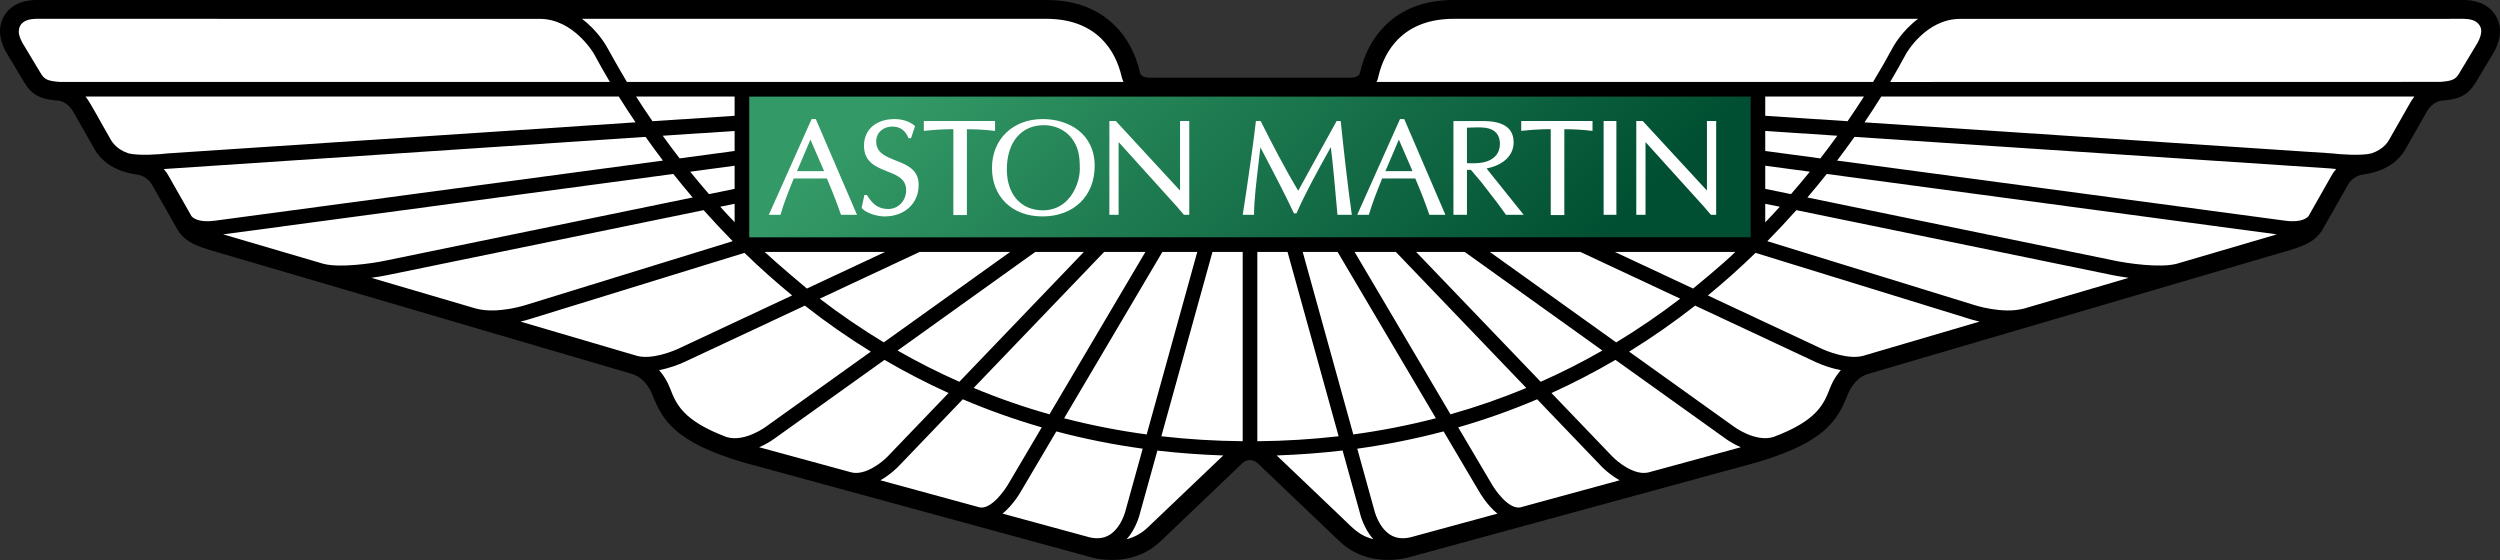
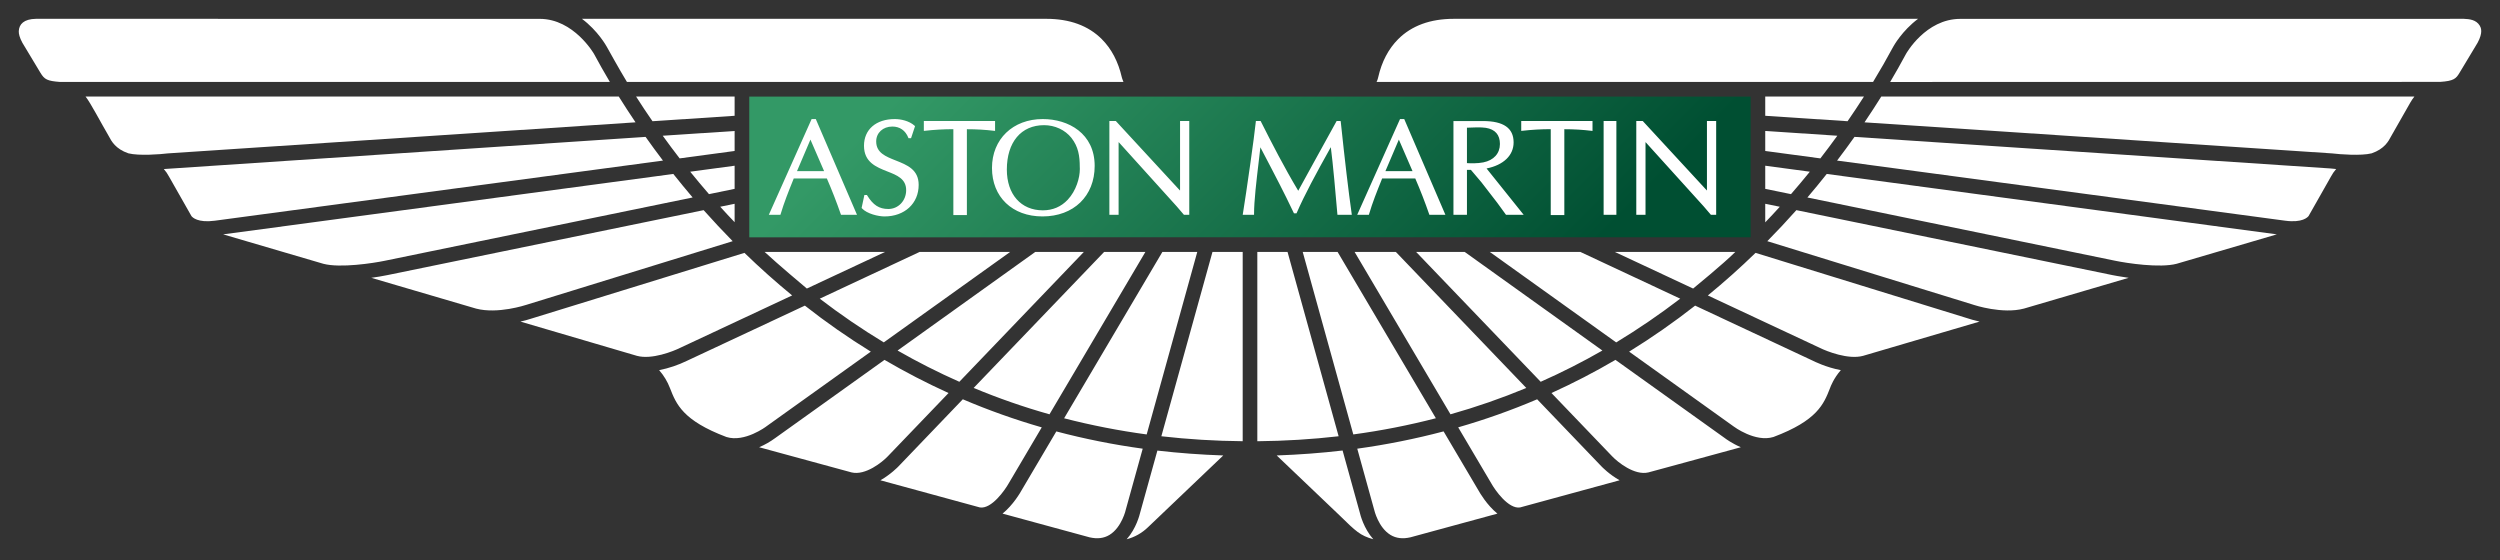
<svg xmlns="http://www.w3.org/2000/svg" width="2500" height="560" viewBox="0 0 2500 560" fill="none">
  <rect x="0" y="0" width="2500" height="560" fill="#333333" stroke="none" />
-   <path d="M1250 460.038C1245.43 460.038 1242.07 463.456 1242.03 463.533C1241.83 463.694 1160.94 540.888 1160.94 540.888C1131.11 569.681 1091.5 557.631 1087.27 556.225C1087.27 556.225 741.482 461.897 741.436 461.866C675.448 441.959 662.337 420.485 652.238 394.403C652.238 394.403 646.37 378.19 632.008 373.943C632.008 373.943 209.311 249.853 209.273 249.853C192.023 244.531 182.53 239.662 175.749 226.528C175.749 226.528 152.547 185.677 152.47 185.562C147.324 175.77 138 174.733 137.463 174.656C105.49 170.34 96.12 152.514 92.157 144.926L73.302 111.809C67.403 101.548 58.971 100.68 58.709 100.649C40.53 99.497 31.883 94.912 24.363 82.57C24.363 82.57 5.931 51.911 5.854 51.757C-3.209 35.014 -0.075 23.033 4.103 15.921C12.92 1.336 29.033 0.23 35.5 0H1046.25C1074.87 0 1097.99 8.671 1115.09 25.821C1127.37 38.056 1135.82 54.023 1140.2 73.254C1140.28 73.707 1141.47 77.724 1150.12 77.724H1349.89C1358.55 77.724 1359.73 73.715 1359.81 73.254C1364.19 54.023 1372.64 38.056 1384.92 25.821C1402.02 8.671 1425.14 0 1453.77 0H2464.52C2470.99 0.223 2487.09 1.336 2495.9 15.913C2500.09 23.025 2503.21 35.007 2494.15 51.749C2494.07 51.903 2475.64 82.562 2475.64 82.562C2468.12 94.905 2459.48 99.49 2441.29 100.642C2441.04 100.672 2432.59 101.54 2426.7 111.801L2407.85 144.918C2403.88 152.506 2394.51 170.332 2362.55 174.648C2362.01 174.725 2352.69 175.762 2347.53 185.554C2347.46 185.67 2324.26 226.521 2324.26 226.521C2317.48 239.654 2307.99 244.531 2290.75 249.846C2290.72 249.846 1868.01 373.935 1868.01 373.935C1853.65 378.182 1847.78 394.395 1847.78 394.395C1837.69 420.477 1824.58 441.951 1758.58 461.858C1758.54 461.889 1412.75 556.218 1412.75 556.218C1408.52 557.623 1368.91 569.674 1339.08 540.88C1339.08 540.88 1258.19 463.679 1257.98 463.525C1257.95 463.448 1254.59 460.031 1250.02 460.031L1250 460.038Z" fill="black" />
  <path d="M1378.17 77.355C1381.71 61.695 1388.47 48.854 1398.18 39.138C1411.62 25.675 1430.35 18.824 1453.72 18.824H1918.05C1902.09 30.767 1893.71 45.874 1893.15 46.88C1886.77 58.749 1880.07 70.446 1873.06 81.956H1376.54C1377.57 80.151 1378.18 77.355 1378.17 77.355ZM2477.6 42.748L2459.47 72.893C2456.09 78.484 2453.99 81.011 2440.06 81.894L1890.17 81.971C1895.64 72.715 1900.93 63.348 1906.02 53.877C1906.17 53.593 1925.65 18.878 1960.24 18.878L2463.98 18.832C2469.27 19.055 2476.13 19.646 2479.76 25.644C2480.2 26.451 2481.24 28.125 2481.24 31.143C2481.24 33.816 2480.39 37.618 2477.6 42.748ZM2410.35 102.508L2391.15 136.216C2388.53 141.201 2384.49 148.904 2371.67 153.336C2360.94 156.016 2339.61 154.311 2332.22 153.412L1864.5 122.338C1870.55 113.375 1876.16 104.751 1881.26 96.563H2414.39C2412.99 98.338 2411.63 100.265 2410.35 102.508ZM2330.84 176.768C2330.96 176.622 2312.44 209.225 2308.6 215.991C2307.65 217.258 2302.38 222.98 2285.26 220.707L1837.07 160.586C1843.21 152.552 1849.03 144.58 1854.49 136.877L2330.59 168.466C2331.29 168.55 2333.29 168.773 2336.16 169.026C2334.09 171.389 2332.3 173.988 2330.84 176.768ZM2176.69 263.762C2159.82 268.232 2126.82 263.171 2115.36 260.79L1807.39 197.489C1814.13 189.571 1820.6 181.722 1826.74 173.949L2276.83 234.362L2176.69 263.762ZM2024.03 308.561C2002.38 314.359 1974.11 304.982 1973.84 304.905L1973.51 304.798C1973.51 304.798 1973.47 304.759 1973.43 304.759L1767.3 241.174C1777.26 231.089 1786.95 220.743 1796.37 210.146L2112.41 275.106C2113.1 275.213 2119.58 276.55 2128.66 277.825L2024.03 308.561ZM1863.01 355.856C1848.38 359.834 1826.81 351.386 1819.65 347.776C1819.65 347.776 1764.49 321.955 1707.85 295.458C1724.34 281.94 1740.26 267.729 1755.55 252.864L1969.31 318.829C1969.73 318.983 1973.61 320.25 1979.57 321.587L1863.01 355.856ZM1830.02 388.113C1823.79 404.072 1817.28 420.516 1773.44 436.99C1755.33 442.612 1733.81 426.606 1733.62 426.429C1733.55 426.353 1684.73 391.415 1629.14 351.639C1651.97 337.535 1674 322.172 1695.13 305.619L1813.24 360.909C1813.9 361.24 1826.08 367.391 1840.83 370.141C1833.78 378.174 1830.59 386.477 1830.02 388.113ZM1664.8 467.964L1648.34 472.426C1634.48 475.744 1617.57 462.012 1612.16 456.305C1612.16 456.305 1585.59 428.664 1551.45 393.02C1573.35 383.094 1594.72 372.03 1615.46 359.872L1724.94 438.195C1725.38 438.564 1731.63 443.249 1740.82 447.235C1716.5 453.855 1664.8 467.956 1664.8 467.964ZM1520.07 507.44C1508.51 509.261 1495.1 490.29 1491.21 483.217L1458.19 427.336C1485.07 419.621 1511.44 410.251 1537.15 399.28L1601.55 466.482C1602.12 467.042 1609.25 474.438 1619.59 480.283L1520.07 507.44ZM1410.46 537.309C1402.68 539.098 1396.11 538.315 1390.47 534.905C1378.36 527.494 1374.33 510.451 1374.1 509.453L1357.26 448.687C1386.36 444.67 1415.19 438.894 1443.59 431.391L1478.52 490.521C1479.71 492.633 1486.8 504.99 1497.42 513.623L1410.46 537.309ZM1339.43 515.259C1339.43 515.259 1292.59 470.568 1276.71 455.453C1299 454.677 1320.99 453.041 1342.59 450.507L1359.81 512.64C1360.3 514.798 1363.74 528.423 1373.3 539.252C1360.11 535.496 1356.11 531.587 1339.43 515.259ZM1257.32 441.237V251.934H1287.54L1338.63 436.26C1312.04 439.309 1284.94 440.983 1257.32 441.237ZM1161.35 436.26L1212.47 251.934H1242.69V441.214C1215.02 440.983 1187.93 439.278 1161.35 436.26ZM1147.94 527.271C1142 533.035 1134.67 537.165 1126.67 539.26C1136.3 528.392 1139.65 514.737 1140.16 512.617L1157.38 450.591C1178.98 453.08 1200.98 454.716 1223.26 455.461C1205.41 472.419 1147.94 527.271 1147.94 527.271ZM1125.88 509.337C1125.88 509.522 1121.91 527.309 1109.48 534.905C1103.84 538.315 1097.3 539.106 1089.52 537.309L1002.55 513.615C1013.17 504.937 1020.34 492.587 1021.56 490.321C1021.53 490.36 1036.3 465.391 1056.33 431.422C1084.75 438.936 1113.59 444.699 1142.71 448.679L1125.88 509.337ZM979.907 507.44L880.394 480.275C890.717 474.4 897.875 466.996 898.42 466.443C898.42 466.443 926.868 436.736 962.811 399.272C988.525 410.241 1014.89 419.623 1041.75 427.366L1008.87 483.071C1004.87 490.283 991.458 509.261 979.907 507.44ZM851.609 472.426L759.147 447.235C764.82 444.797 770.199 441.726 775.183 438.08C775.106 438.157 826.84 401.131 884.503 359.88C905.266 372.025 926.643 383.086 948.549 393.02L887.806 456.305C882.407 462.012 865.487 475.744 851.609 472.426ZM726.429 436.997C682.759 420.516 676.215 404.118 670.01 388.197C667.487 381.584 663.807 375.472 659.142 370.149C668.775 368.241 678.123 365.099 686.952 360.802C686.83 360.84 746.013 333.199 804.875 305.619C825.965 322.197 847.982 337.562 870.817 351.639L766.497 426.283C766.159 426.621 744.531 442.696 726.429 436.997ZM637 355.856C632.592 354.542 583.584 340.15 520.414 321.587C523.938 320.824 527.419 319.878 530.844 318.752C530.66 318.829 704.064 265.329 744.447 252.864C759.745 267.713 775.659 281.914 792.149 295.428L680.539 347.669C673.159 351.386 651.631 359.834 637 355.856ZM476.061 308.592C441.132 298.351 406.207 288.096 371.287 277.825C376.753 277.084 382.194 276.164 387.6 275.067C387.569 275.113 610.718 229.232 703.642 210.154C713.069 220.73 722.751 231.076 732.681 241.182L526.32 304.844C525.852 304.982 497.712 314.329 476.061 308.592ZM323.432 263.808C290.02 253.949 256.596 244.134 223.159 234.362L673.312 173.949C679.457 181.683 685.893 189.533 692.628 197.466L384.62 260.797C373.192 263.171 340.336 268.232 323.432 263.808ZM214.772 220.714C197.745 222.988 192.399 217.366 191.416 216.029L169.013 176.584C167.587 173.873 165.844 171.341 163.821 169.042C166.694 168.781 645.579 136.885 645.579 136.885C651.236 144.884 657.031 152.786 662.959 160.586L214.772 220.714ZM128.354 153.328C115.512 148.904 111.442 141.201 108.815 136.209C100.966 122.861 90.636 102.907 85.56 96.548H618.775C624.203 105.243 629.793 113.836 635.541 122.323L167.753 153.397C160.411 154.303 139.068 156.008 128.354 153.328ZM60.077 81.956C47.235 80.996 44.501 79.475 40.461 72.839C40.507 72.885 23.703 44.952 22.367 42.748C19.579 37.618 18.657 33.816 18.78 31.136C19.087 24.285 23.749 19.008 36.007 18.816L539.776 18.863C573.876 18.863 593.983 53.869 593.983 53.869C599.083 63.341 604.381 72.706 609.874 81.956H60.077ZM1046.24 18.816C1069.67 18.816 1088.34 25.667 1101.79 39.138C1111.51 48.846 1118.24 61.688 1121.83 77.355C1121.83 77.355 1122.55 80.035 1123.47 81.963H626.954C619.366 69.506 606.855 46.888 606.855 46.888C606.31 45.889 597.916 30.774 581.948 18.832L1046.24 18.816ZM1765.24 115.787V96.548H1863.96C1858.65 104.869 1853.19 113.094 1847.58 121.217L1765.24 115.787ZM1765.24 150.978V130.971L1837.33 135.733C1832.01 143.129 1826.31 150.678 1820.37 158.389L1765.24 150.978ZM1765.24 188.864V165.716L1809.83 171.707C1803.84 179.118 1797.55 186.591 1791 194.141C1779.5 191.768 1770.64 189.978 1765.24 188.864ZM1765.24 203.787L1779.8 206.752C1775.03 212.031 1770.18 217.232 1765.24 222.35V203.787ZM1614.85 251.934H1735.33C1723.05 264.138 1694.07 287.755 1693.12 288.546C1663.82 274.806 1635.25 261.489 1614.85 251.934ZM1489.8 251.934H1580.35L1680.22 298.669C1659.69 314.405 1638.31 329.009 1616.19 342.415C1567.99 307.893 1517.21 271.542 1489.8 251.934ZM1416.13 251.934H1464.71L1602.39 350.533C1582.38 362.009 1561.78 372.44 1540.69 381.784C1495.35 334.535 1440.74 277.563 1416.13 251.934ZM1354.6 251.934H1395.85L1526.3 387.967C1501.58 398.242 1476.26 407.038 1450.49 414.31L1354.6 251.934ZM1337.6 251.934L1435.87 418.242C1408.7 425.275 1381.13 430.681 1353.3 434.432L1302.71 251.927H1337.6V251.934ZM1162.38 251.934H1197.27L1146.68 434.44C1118.86 430.685 1091.29 425.292 1064.11 418.288C1100.92 356.009 1150.06 272.802 1162.38 251.934ZM1104.13 251.934H1145.39L1049.49 414.31C1023.7 407.056 998.382 398.243 973.663 387.921C1025.97 333.414 1088.93 267.779 1104.13 251.934ZM1035.27 251.934H1083.85L959.34 381.784C938.228 372.436 917.612 362.005 897.575 350.533C957.327 307.747 1019.61 263.132 1035.27 251.934ZM806.856 288.546C805.758 287.655 776.896 263.401 764.638 251.934H885.11L806.856 288.546ZM919.633 251.934H1010.16L883.774 342.385C861.648 329.004 840.28 314.409 819.767 298.669C867.208 276.45 911.146 255.913 919.633 251.934ZM734.616 203.787V222.197C729.732 217.124 724.931 211.973 720.216 206.744C725.999 205.538 730.837 204.563 734.616 203.787ZM734.616 165.716V188.857L708.979 194.141C702.597 186.766 696.337 179.287 690.201 171.707L734.616 165.716ZM734.616 130.971V150.978L679.641 158.389C673.88 150.93 668.242 143.377 662.729 135.733L734.616 130.971ZM734.616 115.787L652.484 121.217C646.854 113.104 641.387 104.88 636.086 96.548H734.616V115.787Z" fill="white" />
  <path d="M749.477 237.311L749.262 237.089V96.625H1750.65V237.158C1750.62 237.235 1750.57 237.235 1750.54 237.273L749.477 237.311Z" fill="url(#paint0_linear_2007_714)" />
  <path d="M815.796 119.059H811.618L768.824 214.793H780.413L780.598 214.24C784.061 202.589 788.524 191.429 792.855 180.723L793.754 178.45H826.848C831.953 190.208 836.608 202.157 840.803 214.27L840.995 214.793H856.993L815.796 119.059ZM796.995 171.146C797.87 169.034 809.099 142.721 810.435 139.603C811.756 142.721 823.207 169.034 824.106 171.146H796.995ZM861.601 207.98L861.954 208.349C867.008 213.863 878.405 216.436 884.534 216.436C904.61 216.436 918.673 203.48 918.673 184.894C918.673 169.479 907.006 164.94 895.732 160.478C885.717 156.492 876.193 152.813 876.193 141.431C876.193 132.791 883.006 126.547 892.345 126.547C899.81 126.547 905.447 130.487 908.304 137.699L908.496 138.213H911.046L915.048 126.132L914.602 125.717C909.149 120.802 900.755 119.059 894.78 119.059C876.063 119.059 863.99 129.511 863.99 145.74C863.99 162.26 876.309 167.052 887.153 171.376C896.961 175.17 906.162 178.818 906.162 190.17C906.162 200.699 898.312 208.994 888.313 208.994C879.15 208.994 873.075 205.046 867.154 195.377L866.923 195.008H864.374L861.601 207.98ZM994.231 121.032H923.834V130.894L924.74 130.817C934.24 129.727 943.794 129.178 953.357 129.173V215.092H966.882V129.22C976.443 129.22 985.575 129.765 994.116 130.817L995.068 130.925V121.032H994.231ZM1042.73 119.059C1012.87 119.059 991.981 139.188 991.981 167.951C991.981 196.967 1012.29 216.429 1042.47 216.429C1073.67 216.429 1094.67 196.107 1094.67 165.9C1094.67 133.528 1068.57 119.059 1042.73 119.059ZM1067.73 199.724C1061.09 206.751 1052.75 210.33 1042.84 210.33C1020.98 210.33 1006.84 194.34 1006.84 169.595C1006.84 142.176 1021.13 125.164 1044.07 125.164C1054.89 125.164 1065.1 129.926 1071.42 137.883C1078.35 146.738 1079.77 155.97 1079.77 167.022C1079.8 167.621 1079.84 168.289 1079.84 168.926C1079.84 177.92 1076.18 190.684 1067.73 199.724ZM1188.43 121.032H1180.05V190.423H1179.89C1179.41 189.863 1115.84 121.032 1115.84 121.032H1109.37V214.793H1118.6V142.238H1118.79C1119.28 142.798 1176.73 206.391 1176.73 206.391L1183.93 214.8H1189.27V121.032H1188.43ZM1339.93 121.032H1336.62L1313.91 162.214C1313.91 162.214 1299.54 188.411 1298.23 190.761C1284.22 167.39 1271.6 142.798 1260.87 121.478L1260.64 121.032H1255.87L1255.8 121.816C1254.46 135.663 1246.4 192.098 1242.87 213.863L1242.69 214.793H1254.05V213.986C1254.05 200.776 1256.4 181.084 1258.88 160.209L1260.38 147.299C1261.97 150.34 1279.61 183.841 1286.35 197.643L1293.97 213.349H1296.52L1296.74 212.827C1304.58 194.809 1315.66 174.241 1330.81 147.153C1332.95 163.304 1335.79 195.561 1337.37 214.048L1337.45 214.8H1351.81L1351.69 213.871C1348.45 191.13 1344.91 161.031 1340.77 121.823L1340.69 121.04H1339.93V121.032ZM1404.23 119.059H1400.02L1357.21 214.793H1368.87L1369.03 214.24C1372.51 202.481 1376.99 191.283 1381.35 180.485C1381.35 180.485 1381.88 179.149 1382.14 178.442H1415.26C1420.36 190.202 1425 202.151 1429.19 214.263L1429.38 214.785H1445.39L1404.23 119.059ZM1385.41 171.146C1386.28 169.034 1397.52 142.721 1398.86 139.603L1412.53 171.146H1385.41ZM1486.56 168.473C1503.48 165.056 1513.61 155.417 1513.61 142.391C1513.61 128.075 1503.55 121.04 1482.84 121.04H1453.45V214.8H1466.95V169.856H1470.89C1474.38 173.993 1477.88 178.122 1481.39 182.244C1481.34 182.198 1497.28 202.819 1497.28 202.819L1506 214.8H1523.68C1523.68 214.793 1488.17 170.447 1486.56 168.473ZM1466.95 163.12V127.699C1472.51 127.438 1481.13 127.069 1485.81 127.822C1495.17 129.335 1499.93 134.803 1499.93 143.989C1499.93 153.412 1493.75 160.286 1483.32 162.383C1477.46 163.558 1470.38 163.343 1466.95 163.12ZM1591.66 121.032H1521.23V130.894L1522.15 130.817C1531.64 129.728 1541.19 129.18 1550.74 129.173V215.092H1564.33V129.22C1573.86 129.22 1583.01 129.765 1591.56 130.817L1592.51 130.925V121.032H1591.66ZM1603.62 214.793H1616.38V121.032H1603.62V214.793ZM1706.94 121.032V190.423H1706.83C1706.33 189.863 1642.77 121.032 1642.77 121.032H1636.29V214.793H1645.52V142.238H1645.68C1646.18 142.798 1703.7 206.391 1703.7 206.391L1710.9 214.8H1716.17V121.032H1706.94Z" fill="white" />
  <defs>
    <linearGradient id="paint0_linear_2007_714" x1="1038.64" y1="-44.372" x2="1461.21" y2="378.193" gradientUnits="userSpaceOnUse">
      <stop stop-color="#339966" />
      <stop offset="1" stop-color="#004F32" />
    </linearGradient>
  </defs>
</svg>